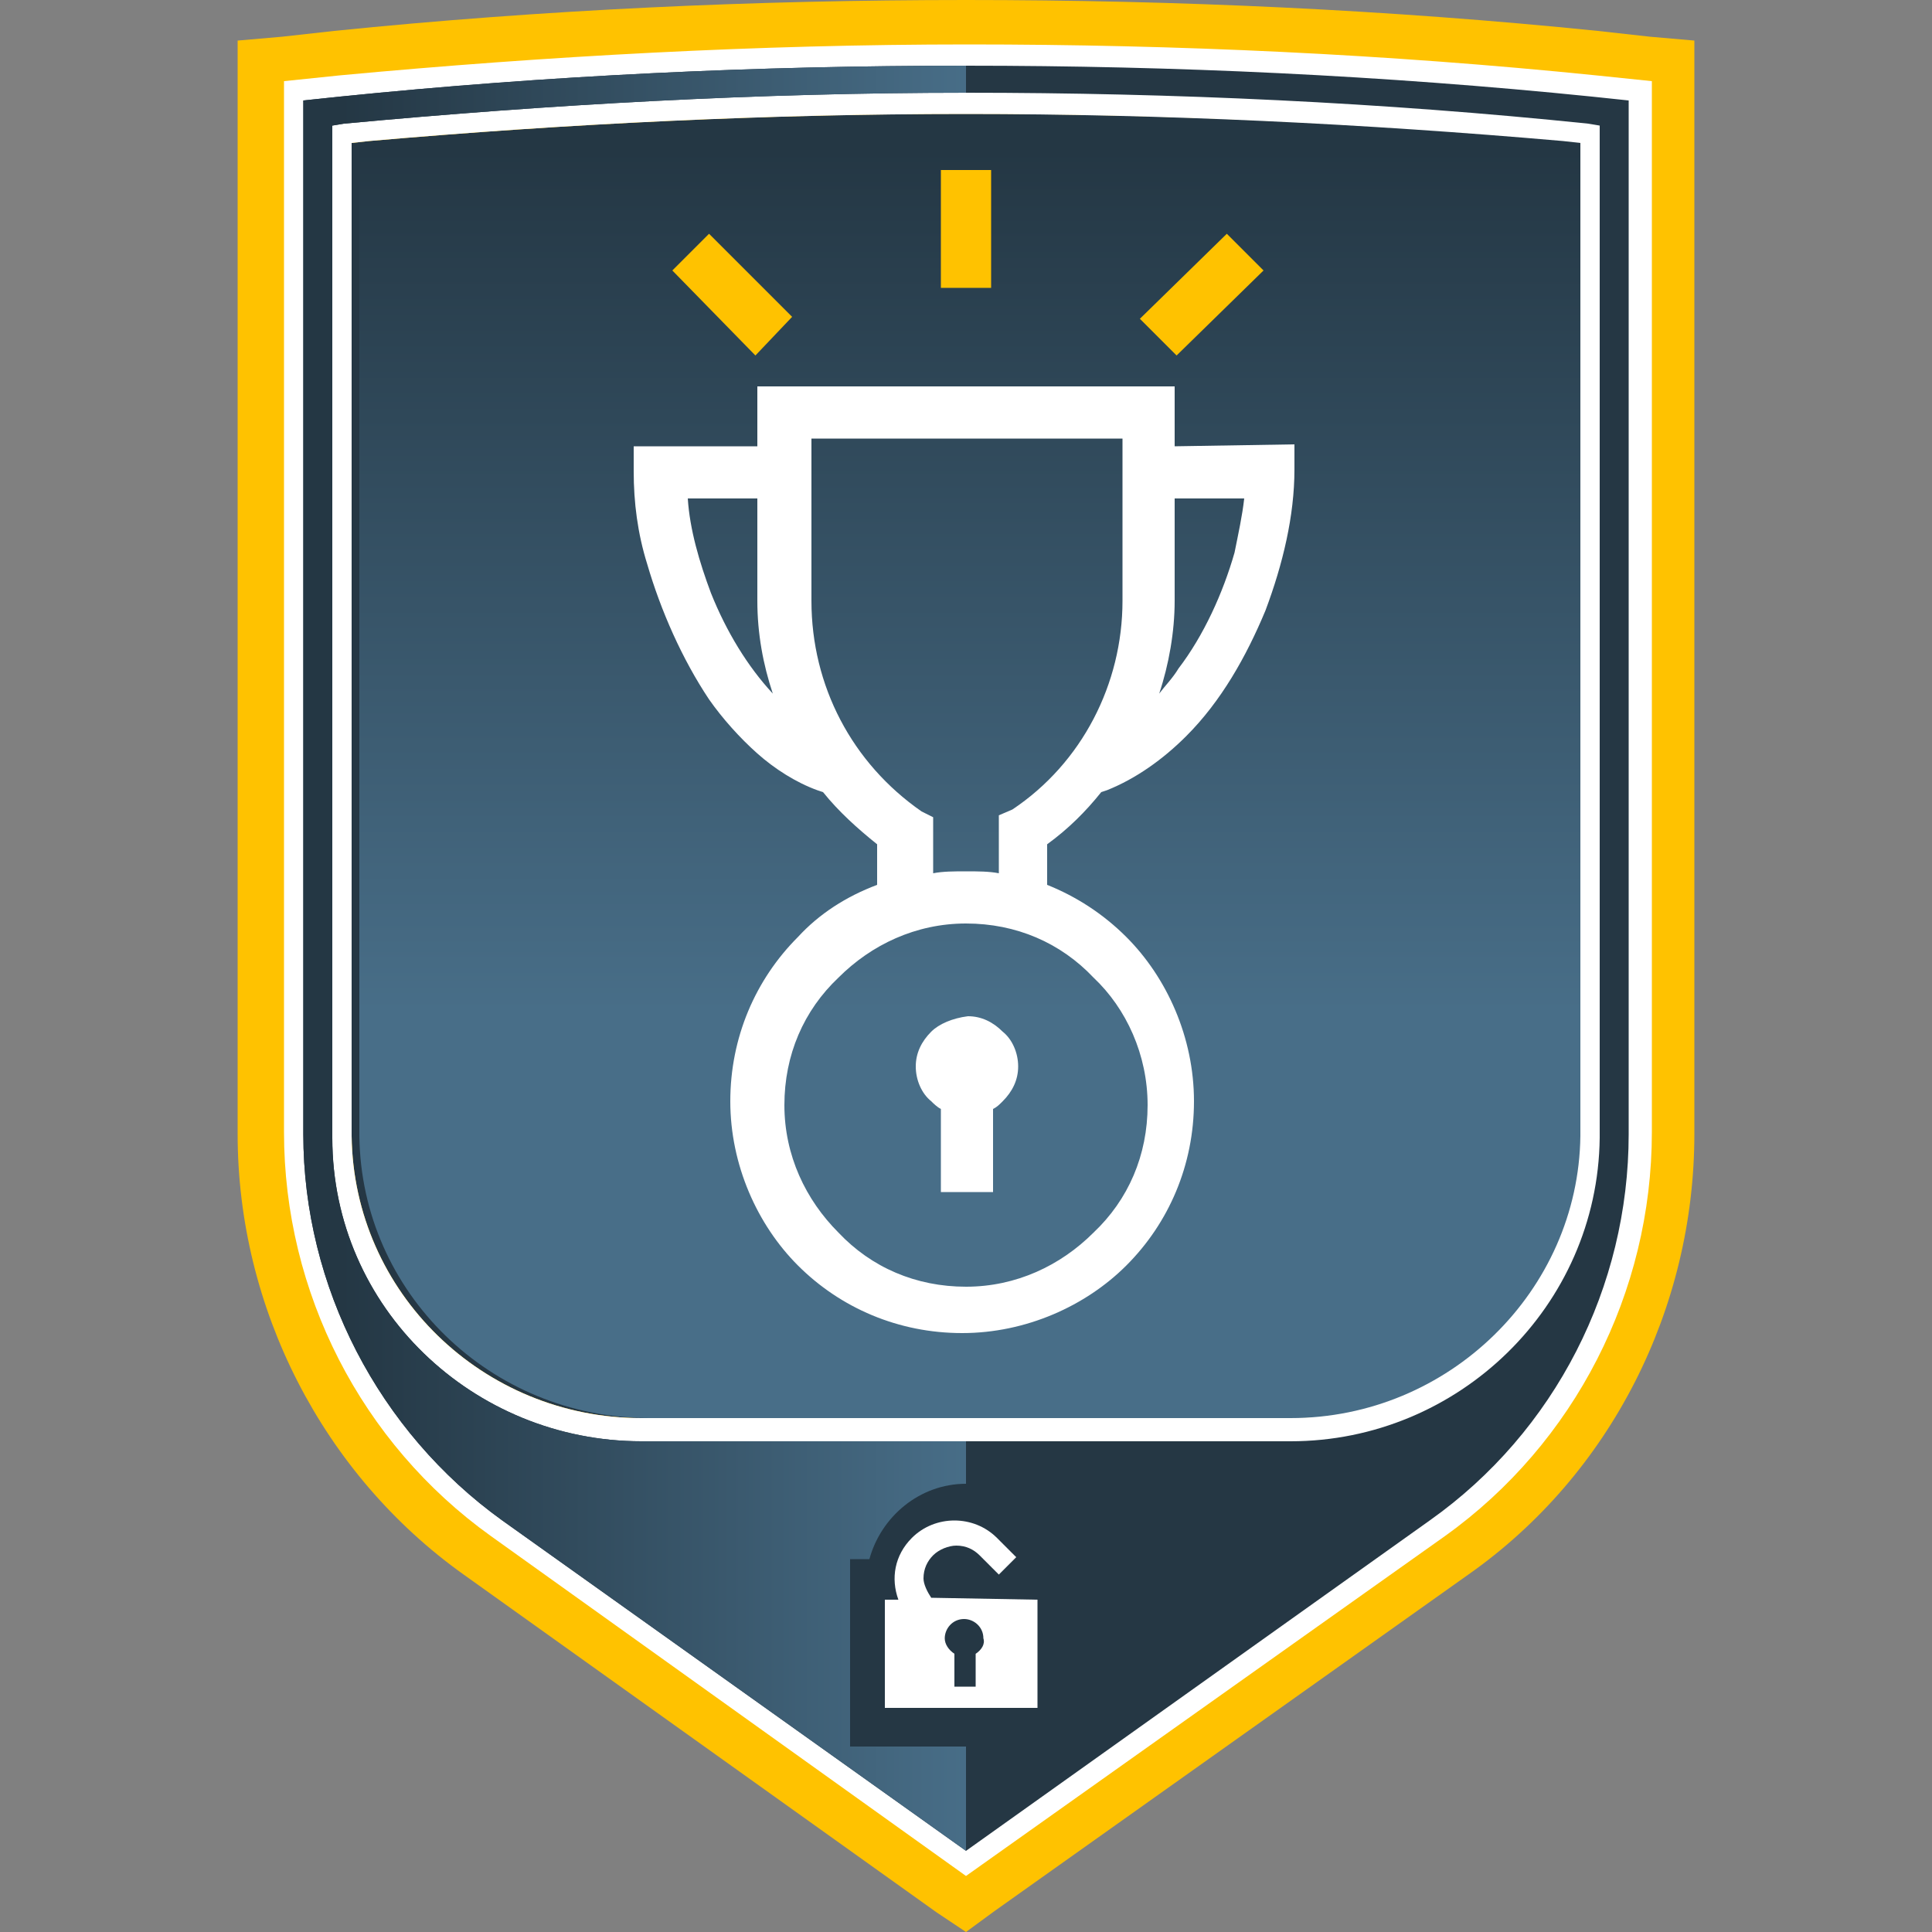
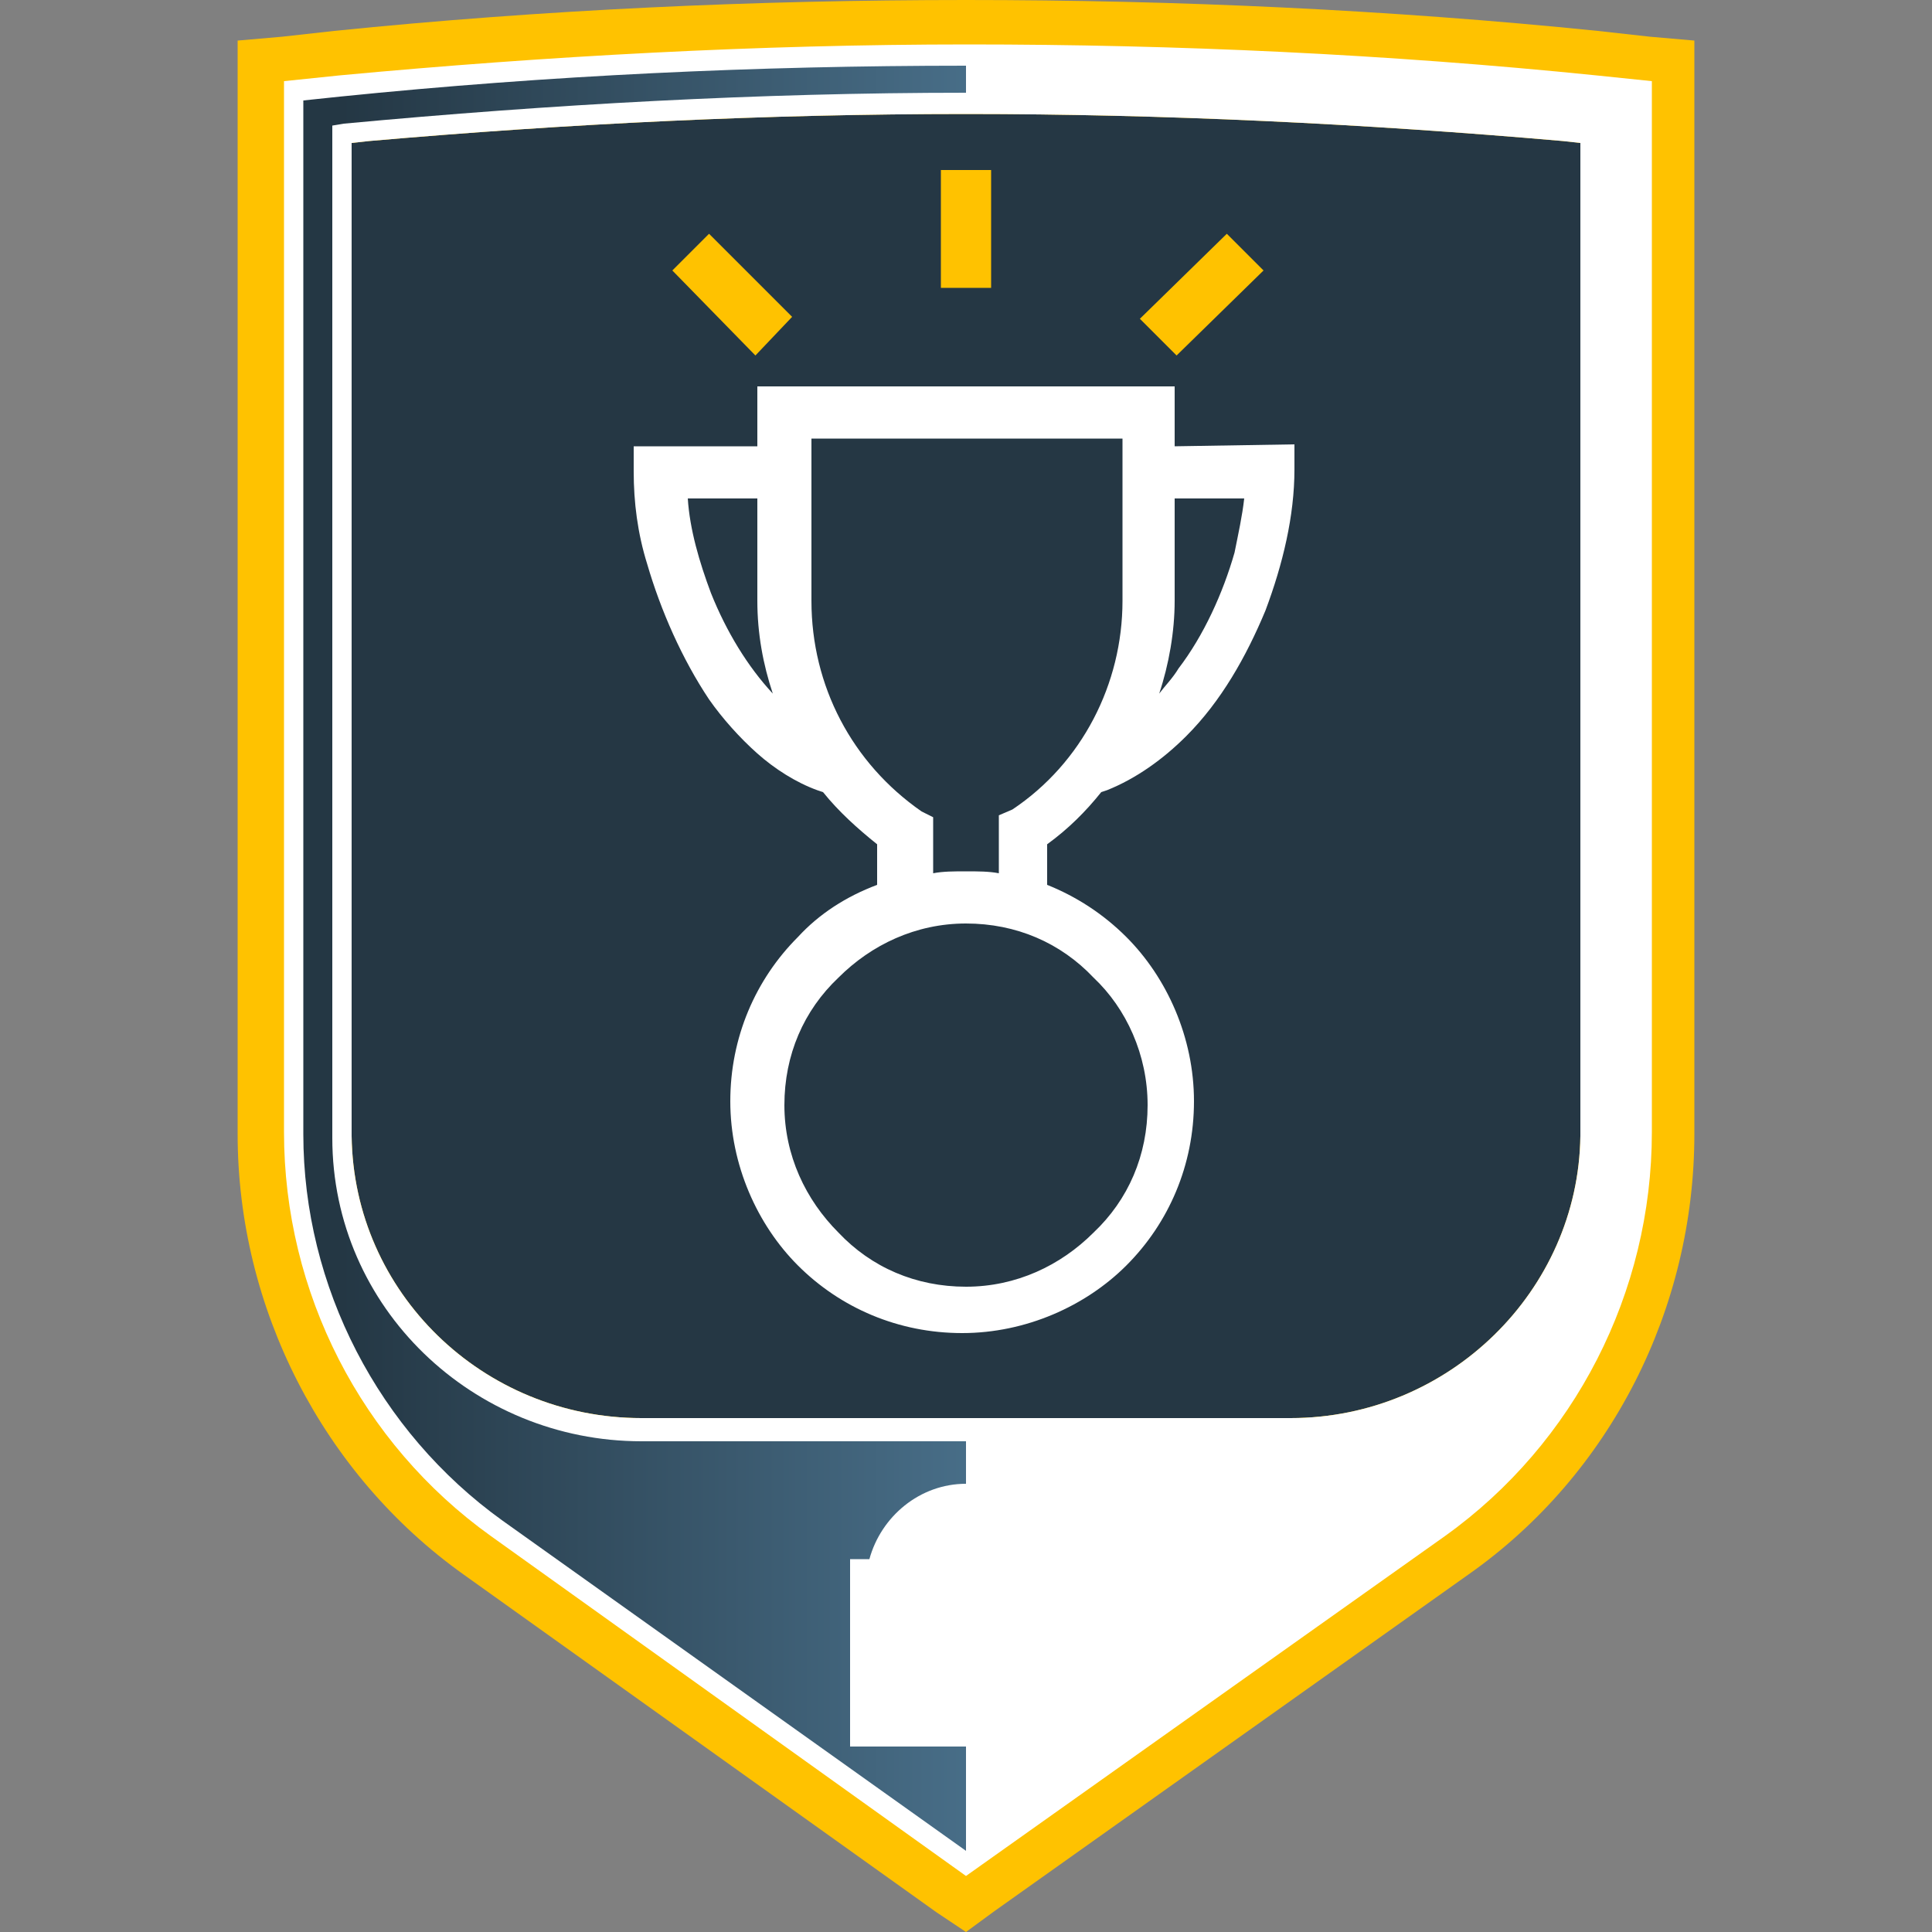
<svg xmlns="http://www.w3.org/2000/svg" version="1.1" id="Warstwa_1" x="0px" y="0px" viewBox="0 0 100 100" style="enable-background:new 0 0 100 100;" xml:space="preserve">
  <rect x="0" y="0" width="100" height="100" fill="#808080" stroke="none" />
  <style type="text/css">
	.st0{fill:#FFC200;}
	.st1{fill:#253744;}
	.st2{fill:url(#SVGID_1_);}
	.st3{fill:#FFFFFF;}
	.st4{fill:url(#SVGID_2_);}
</style>
  <g>
    <path class="st0" d="M12.3,58.7c0,9,4.4,17.6,11.7,22.8L48.5,99l1.5,1l1.5-1.1L76,81.5c7.4-5.2,11.7-13.8,11.7-22.8V2.1l-2.3-0.2   l-2.7-0.3C71.9,0.5,60.9,0,50,0S28.1,0.5,17.3,1.6l-2.7,0.3l-2.3,0.2C12.3,2.1,12.3,58.7,12.3,58.7z" />
    <g>
      <g>
        <path class="st1" d="M50,5.9c-10.3,0-20.6,0.5-30.9,1.4l-0.9,0.1v51.4c0.1,8.1,6.8,14.6,15,14.6h33.6c8.2,0,14.9-6.6,15-14.6V7.4     l-0.9-0.1C70.6,6.4,60.2,5.9,50,5.9z" />
      </g>
    </g>
    <g>
      <g>
        <linearGradient id="SVGID_1_" gradientUnits="userSpaceOnUse" x1="50.4" y1="92.095" x2="50.4" y2="47.286" gradientTransform="matrix(1 0 0 -1 0 99.89)">
          <stop offset="0" style="stop-color:#243744" />
          <stop offset="0.995" style="stop-color:#486E88" />
        </linearGradient>
-         <path class="st2" d="M50.4,5.9c-10.3,0-20.6,0.5-30.9,1.4l-0.9,0.1v51.4c0.1,8.1,6.8,14.6,15,14.6h33.6c8.2,0,14.9-6.6,15-14.6     V7.4l-0.9-0.1C71.1,6.4,60.7,5.9,50.4,5.9z" />
      </g>
    </g>
    <path class="st3" d="M25.4,79.5c-6.7-4.8-10.7-12.6-10.7-20.9V4.2l2.9-0.3c10.7-1,21.7-1.6,32.5-1.6s21.7,0.5,32.5,1.6l2.9,0.3   v54.4c0,8.3-4,16.1-10.7,20.9L50,97.1L25.4,79.5z M50,5.9c-10.3,0-20.6,0.5-30.9,1.4l-0.9,0.1v51.4c0.1,8.1,6.8,14.6,15,14.6h33.6   c8.2,0,14.9-6.6,15-14.6V7.4l-0.9-0.1C70.6,6.4,60.2,5.9,50,5.9z" />
    <g>
-       <path class="st1" d="M82.4,5C71.6,3.9,60.8,3.4,50,3.4S28.4,3.9,17.6,5l-1.9,0.2v53.5c0,7.9,3.9,15.4,10.3,20l0,0l24,17.1l24-17.1    c6.5-4.6,10.3-12.1,10.3-20V5.2L82.4,5z M82.8,58.7c0,0.1,0,0.1,0,0.2c-0.1,8.7-7.3,15.7-16,15.7H33.2c-8.7,0-16-6.9-16-15.7    c0-0.1,0-0.1,0-0.2V6.5l0.6-0.1c10.7-1,21.5-1.6,32.2-1.6s21.6,0.5,32.2,1.6l0.6,0.1C82.8,6.5,82.8,58.7,82.8,58.7z" />
      <linearGradient id="SVGID_2_" gradientUnits="userSpaceOnUse" x1="17.663" y1="50.29" x2="50.537" y2="50.29" gradientTransform="matrix(1 0 0 -1 0 99.89)">
        <stop offset="0" style="stop-color:#243744" />
        <stop offset="0.995" style="stop-color:#486E88" />
      </linearGradient>
      <path class="st4" d="M44,90.4v-9.7h1c0.6-2.2,2.6-3.9,5-3.9l0,0v-2.2H33.2c-8.7,0-16-6.9-16-15.7c0-0.1,0-0.1,0-0.2V6.5l0.6-0.1    c10.7-1,21.5-1.6,32.2-1.6l0,0V3.4l0,0C39.2,3.4,28.4,3.9,17.6,5l-1.9,0.2v53.5c0,7.9,3.9,15.4,10.3,20l24,17.1v-5.4    C50,90.4,44,90.4,44,90.4z" />
    </g>
    <g>
-       <path class="st3" d="M48.2,82.7c-0.2-0.3-0.4-0.7-0.4-1c0-0.5,0.2-0.9,0.5-1.2c0.3-0.3,0.8-0.5,1.2-0.5c0.5,0,0.9,0.2,1.2,0.5l1,1    l0.9-0.9l-1-1c-1.2-1.2-3.2-1.2-4.4,0c-0.9,0.9-1.1,2.1-0.7,3.2h-0.7v5.6h7.9v-5.6L48.2,82.7L48.2,82.7z M50.5,85.6v1.7h-1.1v-1.7    c-0.3-0.2-0.5-0.5-0.5-0.8c0-0.5,0.4-1,1-1c0.5,0,1,0.4,1,1C51,85.1,50.8,85.4,50.5,85.6z" />
-     </g>
+       </g>
  </g>
  <g>
    <g>
      <polyline class="st0" points="51.3,14.9 51.3,8.8 48.7,8.8 48.7,14.9   " />
      <polyline class="st0" points="60.9,18.4 65.4,14 63.5,12.1 59,16.5   " />
      <polyline class="st0" points="34.8,14 39.1,18.4 41,16.4 36.7,12.1   " />
      <g>
        <path class="st3" d="M60.8,23.1V20H50H39.2v3.1h-6.4v1.3c0,1.6,0.2,3.2,0.7,4.8c0.7,2.4,1.8,4.9,3.2,7c0.7,1,1.6,2,2.5,2.8     s2,1.5,3.1,1.9l0.3,0.1c0.8,1,1.8,1.9,2.8,2.7v2.1c-1.6,0.6-3,1.5-4.1,2.7c-2.2,2.2-3.5,5.2-3.5,8.5s1.4,6.4,3.5,8.5     c2.2,2.2,5.2,3.5,8.5,3.5c3.3,0,6.4-1.4,8.5-3.5c2.2-2.2,3.5-5.2,3.5-8.5s-1.4-6.4-3.5-8.5c-1.2-1.2-2.6-2.1-4.1-2.7v-2.1     c1.1-0.8,2-1.7,2.8-2.7l0.3-0.1c1.5-0.6,2.9-1.6,4.1-2.8c1.8-1.8,3.1-4.1,4.1-6.5c0.9-2.4,1.5-4.9,1.5-7.3l0,0V23L60.8,23.1     L60.8,23.1z M36.8,30.7c-0.6-1.6-1.1-3.3-1.2-4.9h3.6v5.3c0,1.7,0.3,3.3,0.8,4.8C38.7,34.5,37.6,32.7,36.8,30.7z M59.4,57.2     c0,2.6-1,4.9-2.8,6.6c-1.7,1.7-4,2.8-6.6,2.8s-4.9-1-6.6-2.8c-1.7-1.7-2.8-4-2.8-6.6s1-4.9,2.8-6.6c1.7-1.7,4-2.8,6.6-2.8     s4.9,1,6.6,2.8C58.3,52.2,59.4,54.6,59.4,57.2z M50,45.1c-0.6,0-1.2,0-1.7,0.1v-2.9L47.7,42c-3.6-2.5-5.7-6.5-5.7-10.9v-8.4h8     h8.1v8.4c0,4.3-2.1,8.4-5.7,10.8l-0.7,0.3v3C51.2,45.1,50.6,45.1,50,45.1z M61,34.6c-0.3,0.5-0.7,0.9-1,1.3     c0.5-1.5,0.8-3.2,0.8-4.8v-5.3h3.6c-0.1,0.9-0.3,1.8-0.5,2.8C63.3,30.7,62.3,32.9,61,34.6z" />
-         <path class="st3" d="M48.2,53.4c-0.5,0.5-0.8,1.1-0.8,1.8s0.3,1.4,0.8,1.8c0.1,0.1,0.3,0.3,0.5,0.4v4.3h2.7v-4.3     c0.2-0.1,0.3-0.2,0.5-0.4c0.5-0.5,0.8-1.1,0.8-1.8s-0.3-1.4-0.8-1.8c-0.5-0.5-1.1-0.8-1.8-0.8C49.3,52.7,48.6,53,48.2,53.4z" />
      </g>
    </g>
  </g>
</svg>